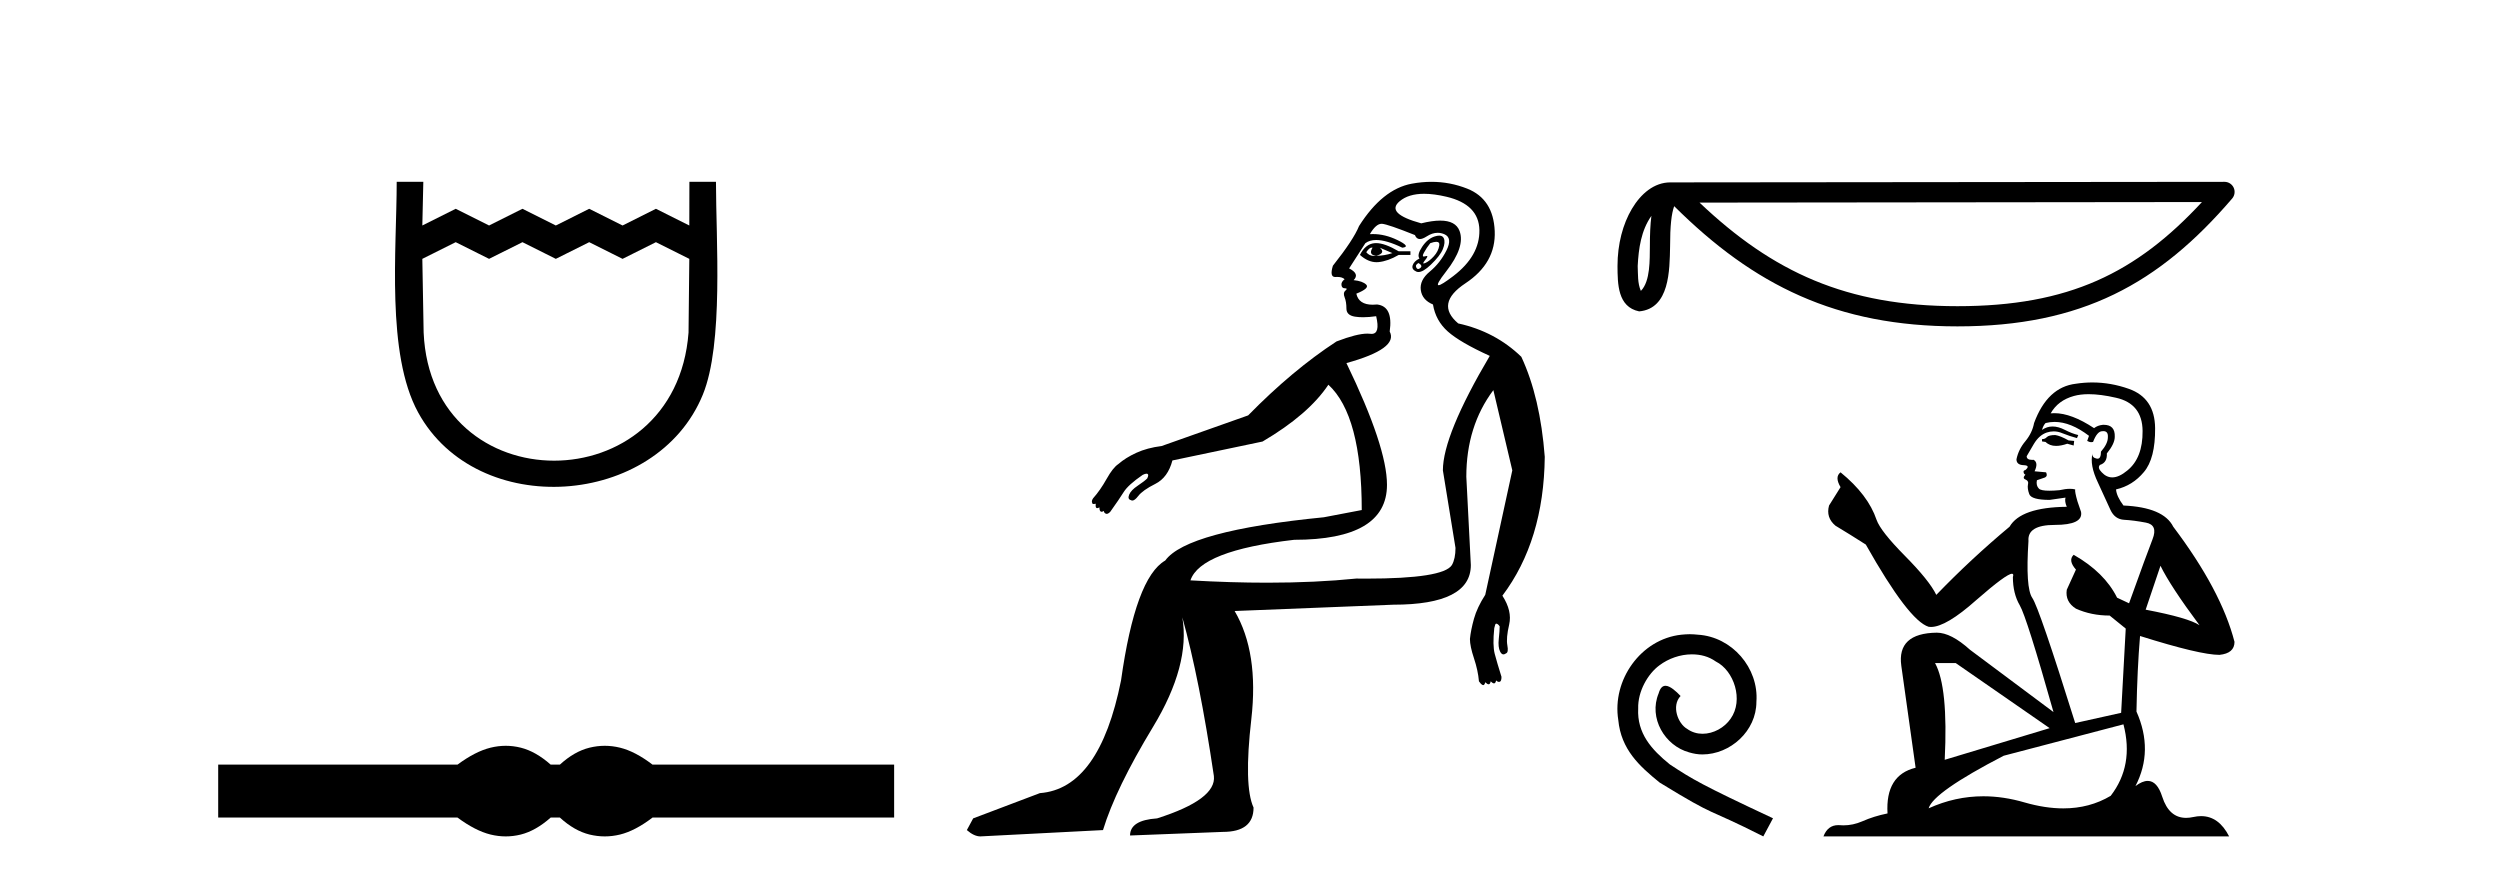
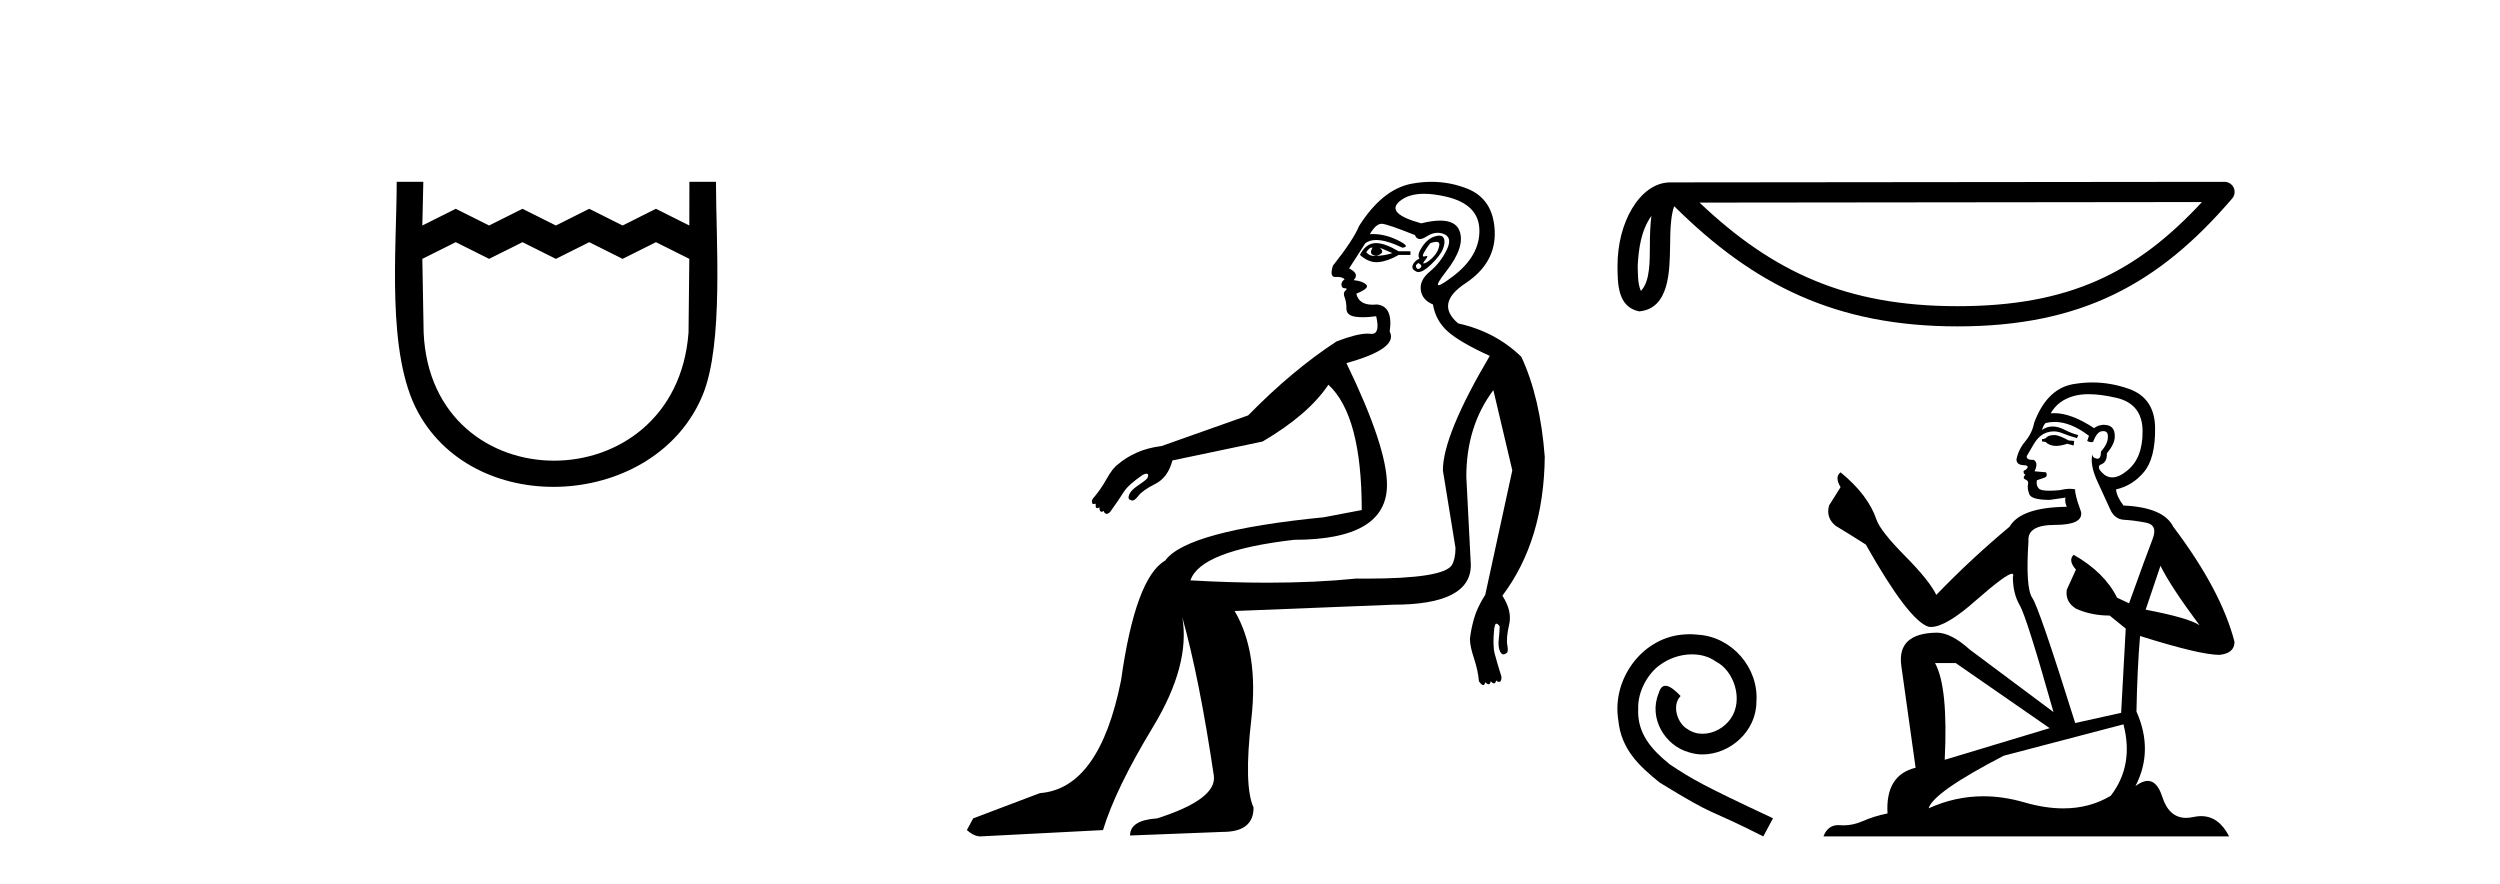
<svg xmlns="http://www.w3.org/2000/svg" width="116.0" height="41.0">
  <path d="M 18.407 8.437 C 18.407 11.563 17.91 16.41 19.401 19.136 C 22.137 24.139 30.459 23.573 32.611 18.312 C 33.581 15.943 33.221 11.131 33.221 8.437 L 31.988 8.437 L 31.984 10.463 L 30.435 9.688 L 28.887 10.463 L 27.339 9.688 L 25.79 10.463 L 24.242 9.688 L 22.693 10.463 L 21.145 9.688 L 19.596 10.463 L 19.642 8.437 L 18.407 8.437 M 19.596 12.011 L 21.145 11.237 L 22.693 12.011 L 24.242 11.237 L 25.79 12.011 L 27.339 11.237 L 28.887 12.011 L 30.435 11.237 L 31.984 12.011 L 31.948 15.432 C 31.354 23.358 20.002 23.355 19.657 15.432 L 19.596 12.011 Z" style="fill:#000000;stroke:none" />
-   <path d="M 23.467 34.605 C 23.233 34.605 22.999 34.634 22.763 34.692 C 22.291 34.808 21.78 35.07 21.228 35.479 L 10.124 35.479 L 10.124 37.935 L 21.228 37.935 C 21.78 38.344 22.291 38.607 22.763 38.723 C 22.999 38.78 23.233 38.809 23.467 38.809 C 23.701 38.809 23.933 38.78 24.164 38.723 C 24.627 38.607 25.09 38.344 25.552 37.935 L 25.979 37.935 C 26.424 38.344 26.883 38.607 27.354 38.723 C 27.59 38.78 27.826 38.809 28.061 38.809 C 28.297 38.809 28.533 38.78 28.769 38.723 C 29.24 38.607 29.743 38.344 30.277 37.935 L 41.488 37.935 L 41.488 35.479 L 30.277 35.479 C 29.743 35.07 29.24 34.808 28.769 34.692 C 28.533 34.634 28.297 34.605 28.061 34.605 C 27.826 34.605 27.59 34.634 27.354 34.692 C 26.883 34.808 26.424 35.07 25.979 35.479 L 25.552 35.479 C 25.09 35.07 24.627 34.808 24.164 34.692 C 23.933 34.634 23.701 34.605 23.467 34.605 Z" style="fill:#000000;stroke:none" />
  <path d="M 63.65 11.487 Q 63.669 11.487 63.687 11.493 Q 63.478 11.828 63.854 11.869 Q 64.314 11.744 64.022 11.493 L 64.022 11.493 Q 64.314 11.618 64.607 11.744 Q 64.231 11.869 63.854 11.869 Q 63.805 11.876 63.76 11.876 Q 63.534 11.876 63.394 11.702 Q 63.538 11.487 63.65 11.487 ZM 63.849 11.28 Q 63.809 11.28 63.771 11.284 Q 63.352 11.326 63.101 11.828 Q 63.478 12.166 63.871 12.166 Q 63.915 12.166 63.959 12.162 Q 64.398 12.12 64.9 11.828 L 65.444 11.828 L 65.444 11.66 L 64.9 11.66 Q 64.254 11.28 63.849 11.28 ZM 66.642 11.22 Q 66.808 11.22 66.783 11.388 Q 66.741 11.66 66.532 11.89 Q 66.322 12.12 66.134 12.204 Q 66.084 12.226 66.06 12.226 Q 65.996 12.226 66.134 12.058 Q 66.282 11.877 66.198 11.877 Q 66.174 11.877 66.134 11.89 Q 66.094 11.904 66.068 11.904 Q 65.973 11.904 66.071 11.723 Q 66.197 11.493 66.364 11.284 Q 66.539 11.22 66.642 11.22 ZM 65.82 12.204 Q 66.03 12.33 65.904 12.434 Q 65.847 12.482 65.803 12.482 Q 65.75 12.482 65.716 12.413 Q 65.653 12.288 65.82 12.204 ZM 66.78 10.933 Q 66.693 10.933 66.573 10.97 Q 66.239 11.075 65.988 11.451 Q 65.737 11.828 65.862 11.995 Q 65.611 12.12 65.548 12.309 Q 65.486 12.497 65.716 12.601 Q 65.762 12.622 65.816 12.622 Q 66.034 12.622 66.385 12.288 Q 66.824 11.869 66.95 11.556 Q 67.075 11.242 66.992 11.054 Q 66.938 10.933 66.78 10.933 ZM 66.078 8.992 Q 66.535 8.992 67.117 9.129 Q 68.623 9.485 68.644 10.677 Q 68.665 11.869 67.431 12.811 Q 66.876 13.234 66.752 13.234 Q 66.602 13.234 67.096 12.601 Q 67.996 11.451 67.724 10.719 Q 67.544 10.236 66.826 10.236 Q 66.457 10.236 65.946 10.363 Q 64.273 9.903 64.942 9.339 Q 65.353 8.992 66.078 8.992 ZM 64.104 10.384 Q 64.115 10.384 64.126 10.384 Q 64.398 10.405 65.653 10.907 Q 65.722 11.092 65.881 11.092 Q 66.009 11.092 66.197 10.97 Q 66.456 10.802 66.707 10.802 Q 66.861 10.802 67.013 10.865 Q 67.41 11.033 67.117 11.618 Q 66.824 12.204 66.343 12.601 Q 65.862 12.999 65.925 13.459 Q 65.988 13.919 66.49 14.128 Q 66.615 14.881 67.18 15.383 Q 67.745 15.885 69.125 16.513 Q 66.95 20.194 66.95 21.825 L 67.535 25.423 Q 67.535 25.925 67.368 26.218 Q 66.974 26.848 63.394 26.848 Q 63.17 26.848 62.934 26.845 Q 61.046 27.037 58.802 27.037 Q 57.119 27.037 55.237 26.929 Q 55.697 25.549 60.048 25.047 Q 64.356 25.047 64.356 22.495 Q 64.356 20.738 62.474 16.847 Q 64.9 16.178 64.482 15.383 Q 64.649 14.212 63.896 14.128 Q 63.792 14.139 63.698 14.139 Q 63.044 14.139 62.934 13.626 Q 63.561 13.375 63.394 13.208 Q 63.227 13.041 62.808 12.999 Q 63.101 12.706 62.599 12.455 L 63.352 11.284 Q 63.549 11.136 63.854 11.136 Q 64.329 11.136 65.067 11.493 Q 65.486 11.451 64.837 11.137 Q 64.265 10.861 63.709 10.861 Q 63.635 10.861 63.561 10.865 Q 63.843 10.384 64.104 10.384 ZM 66.422 8.437 Q 65.973 8.437 65.507 8.523 Q 64.147 8.774 63.059 10.489 Q 62.808 11.116 61.846 12.33 Q 61.685 12.853 61.951 12.853 Q 61.961 12.853 61.972 12.852 Q 62.014 12.85 62.052 12.85 Q 62.283 12.85 62.39 12.957 Q 62.223 13.083 62.244 13.229 Q 62.265 13.375 62.39 13.375 Q 62.557 13.375 62.432 13.48 Q 62.306 13.585 62.39 13.794 Q 62.474 14.003 62.474 14.317 Q 62.474 14.63 62.871 14.693 Q 63.042 14.72 63.246 14.72 Q 63.52 14.72 63.854 14.672 L 63.854 14.672 Q 64.049 15.492 63.643 15.492 Q 63.614 15.492 63.582 15.488 Q 63.52 15.48 63.447 15.48 Q 62.959 15.48 62.014 15.843 Q 59.964 17.182 57.914 19.274 L 53.898 20.696 Q 53.229 20.78 52.727 21.01 Q 52.225 21.24 51.89 21.533 Q 51.639 21.7 51.346 22.223 Q 51.054 22.746 50.719 23.122 Q 50.635 23.248 50.677 23.331 Q 50.677 23.387 50.752 23.387 Q 50.789 23.387 50.844 23.373 L 50.844 23.373 Q 50.815 23.578 50.909 23.578 Q 50.949 23.578 51.012 23.541 Q 51.012 23.746 51.114 23.746 Q 51.158 23.746 51.221 23.708 Q 51.221 23.792 51.305 23.833 Q 51.326 23.844 51.349 23.844 Q 51.42 23.844 51.514 23.75 Q 51.932 23.164 52.141 22.829 Q 52.35 22.495 53.02 22.035 Q 53.131 21.979 53.196 21.979 Q 53.229 21.979 53.25 21.993 Q 53.313 22.035 53.229 22.202 Q 53.103 22.327 52.79 22.537 Q 52.476 22.746 52.392 22.955 Q 52.309 23.164 52.476 23.206 Q 52.505 23.226 52.54 23.226 Q 52.651 23.226 52.811 23.018 Q 53.02 22.746 53.605 22.453 Q 54.191 22.16 54.4 21.365 Q 55.822 21.073 58.583 20.487 Q 60.717 19.232 61.637 17.851 Q 63.185 19.274 63.185 23.666 L 61.428 24.001 Q 55.07 24.628 54.066 26.009 Q 52.685 26.804 52.016 31.572 Q 51.012 36.592 48.251 36.801 L 45.155 37.973 L 44.862 38.516 Q 45.197 38.809 45.49 38.809 L 51.179 38.516 Q 51.765 36.592 53.501 33.727 Q 55.237 30.861 54.86 28.644 L 54.86 28.644 Q 55.655 31.489 56.324 36.007 Q 56.45 37.094 53.689 37.973 Q 52.434 38.056 52.434 38.767 L 56.743 38.6 Q 58.165 38.6 58.165 37.471 Q 57.705 36.467 58.061 33.371 Q 58.416 30.276 57.287 28.351 L 64.649 28.058 Q 68.247 28.058 68.247 26.218 L 68.037 22.118 Q 68.037 19.776 69.292 18.102 L 70.171 21.825 L 68.916 27.598 Q 68.539 28.184 68.393 28.707 Q 68.247 29.23 68.205 29.648 Q 68.205 29.983 68.393 30.547 Q 68.581 31.112 68.623 31.614 Q 68.707 31.74 68.79 31.782 Q 68.807 31.79 68.822 31.79 Q 68.882 31.79 68.916 31.656 Q 69.011 31.751 69.072 31.751 Q 69.144 31.751 69.167 31.614 Q 69.262 31.709 69.323 31.709 Q 69.395 31.709 69.418 31.572 Q 69.485 31.639 69.552 31.639 Q 69.569 31.639 69.585 31.635 Q 69.669 31.614 69.669 31.405 Q 69.46 30.736 69.355 30.338 Q 69.251 29.941 69.334 29.146 Q 69.376 28.937 69.418 28.937 Q 69.502 28.937 69.585 29.062 Q 69.585 29.272 69.543 29.648 Q 69.502 30.025 69.606 30.234 Q 69.672 30.364 69.761 30.364 Q 69.815 30.364 69.878 30.317 Q 70.004 30.276 69.941 29.941 Q 69.878 29.606 70.025 28.979 Q 70.171 28.351 69.711 27.64 Q 71.635 25.088 71.677 21.198 Q 71.468 18.437 70.589 16.555 Q 69.376 15.383 67.661 15.007 Q 66.573 14.087 67.996 13.145 Q 69.418 12.204 69.355 10.719 Q 69.292 9.234 68.079 8.753 Q 67.282 8.437 66.422 8.437 Z" style="fill:#000000;stroke:none" />
  <path d="M 76.625 10.016 C 76.574 10.412 76.554 10.878 76.554 11.446 C 76.544 12.023 76.584 13.052 76.136 13.498 C 75.978 13.139 76.007 12.726 75.989 12.344 C 76.03 11.535 76.146 10.695 76.625 10.016 ZM 102.171 9.375 C 99.121 12.668 95.994 14.207 90.826 14.207 C 85.679 14.207 82.263 12.629 78.858 9.401 L 102.171 9.375 ZM 103.217 8.437 C 103.217 8.437 103.217 8.437 103.216 8.437 L 77.501 8.463 C 76.753 8.463 76.136 8.988 75.719 9.691 C 75.302 10.395 75.052 11.322 75.052 12.344 C 75.058 13.174 75.057 14.242 76.056 14.448 C 77.477 14.322 77.469 12.528 77.492 11.446 C 77.492 10.473 77.555 9.918 77.682 9.566 C 81.38 13.241 85.213 15.144 90.826 15.144 C 96.592 15.144 100.186 13.163 103.573 9.211 C 103.692 9.072 103.719 8.876 103.643 8.709 C 103.566 8.543 103.4 8.437 103.217 8.437 Z" style="fill:#000000;stroke:none" />
  <path d="M 78.405 29.427 C 78.275 29.427 78.145 29.438 78.014 29.45 C 76.131 29.652 74.792 31.559 75.088 33.407 C 75.219 34.781 76.072 35.551 77.007 36.31 C 79.791 38.016 79.01 37.388 81.817 38.809 L 82.267 37.968 C 78.927 36.404 78.524 36.156 77.481 35.469 C 76.628 34.781 75.953 34.023 76.012 32.874 C 75.989 32.08 76.462 31.263 76.996 30.872 C 77.422 30.552 77.967 30.362 78.5 30.362 C 78.903 30.362 79.282 30.457 79.614 30.694 C 80.455 31.109 80.917 32.483 80.301 33.348 C 80.017 33.763 79.507 34.047 78.998 34.047 C 78.749 34.047 78.5 33.976 78.287 33.822 C 77.86 33.585 77.541 32.756 77.979 32.294 C 77.777 32.08 77.493 31.82 77.28 31.82 C 77.138 31.82 77.031 31.926 76.96 32.175 C 76.486 33.312 77.244 34.604 78.382 34.912 C 78.583 34.971 78.784 35.006 78.986 35.006 C 80.289 35.006 81.497 33.917 81.497 32.566 C 81.616 30.99 80.36 29.545 78.784 29.45 C 78.666 29.438 78.536 29.427 78.405 29.427 Z" style="fill:#000000;stroke:none" />
  <path d="M 95.365 20.186 Q 95.069 20.186 94.974 20.281 Q 94.891 20.376 94.749 20.376 L 94.749 20.482 L 94.915 20.506 Q 95.098 20.69 95.403 20.69 Q 95.629 20.69 95.922 20.589 L 96.218 20.672 L 96.241 20.459 L 95.981 20.435 Q 95.602 20.222 95.365 20.186 ZM 96.916 18.29 Q 97.463 18.29 98.184 18.456 Q 99.405 18.729 99.416 19.996 Q 99.428 21.252 98.706 21.833 Q 98.323 22.151 98.01 22.151 Q 97.74 22.151 97.521 21.916 Q 97.308 21.702 97.438 21.572 Q 97.781 21.465 97.758 21.039 Q 98.125 20.589 98.125 20.269 Q 98.148 19.711 97.613 19.711 Q 97.591 19.711 97.568 19.712 Q 97.331 19.736 97.165 19.866 Q 96.117 19.171 95.32 19.171 Q 95.234 19.171 95.151 19.179 L 95.151 19.179 Q 95.495 18.575 96.23 18.373 Q 96.529 18.29 96.916 18.29 ZM 100.246 26.252 Q 100.708 27.199 102.058 29.012 Q 101.549 28.668 99.559 28.289 L 100.246 26.252 ZM 95.333 19.577 Q 96.081 19.577 96.929 20.222 L 96.846 20.459 Q 96.945 20.517 97.039 20.517 Q 97.079 20.517 97.118 20.506 Q 97.308 20.008 97.545 20.008 Q 97.573 20.005 97.598 20.005 Q 97.827 20.005 97.805 20.293 Q 97.805 20.589 97.485 20.956 Q 97.485 21.284 97.326 21.284 Q 97.301 21.284 97.272 21.276 Q 97.059 21.229 97.094 21.039 L 97.094 21.039 Q 96.952 21.572 97.343 22.39 Q 97.722 23.219 97.924 23.657 Q 98.125 24.095 98.563 24.119 Q 99.002 24.143 99.57 24.25 Q 100.139 24.356 99.878 25.02 Q 99.618 25.683 98.788 27.993 L 98.232 27.732 Q 97.651 26.56 96.218 25.742 L 96.218 25.742 Q 95.945 26.003 96.324 26.429 L 95.898 27.365 Q 95.815 27.922 96.324 28.242 Q 97.035 28.562 97.888 28.562 L 98.634 29.166 L 98.421 33.075 L 96.289 33.549 Q 94.618 28.206 94.299 27.744 Q 93.979 27.282 94.121 25.102 Q 94.062 24.356 95.341 24.356 Q 96.668 24.356 96.561 23.752 L 96.395 23.266 Q 96.265 22.816 96.289 22.709 Q 96.185 22.681 96.046 22.681 Q 95.839 22.681 95.554 22.745 Q 95.286 22.769 95.091 22.769 Q 94.701 22.769 94.607 22.674 Q 94.464 22.532 94.512 22.283 L 94.891 22.153 Q 95.021 22.082 94.938 21.916 L 94.405 21.868 Q 94.595 21.465 94.358 21.335 Q 94.322 21.338 94.291 21.338 Q 94.038 21.338 94.038 21.169 Q 94.121 21.015 94.37 20.601 Q 94.618 20.186 94.974 20.068 Q 95.133 20.016 95.291 20.016 Q 95.496 20.016 95.696 20.103 Q 96.052 20.245 96.372 20.328 L 96.431 20.186 Q 96.135 20.115 95.815 19.949 Q 95.507 19.789 95.24 19.789 Q 94.974 19.789 94.749 19.949 Q 94.808 19.736 94.915 19.629 Q 95.12 19.577 95.333 19.577 ZM 90.744 30.765 L 95.104 33.786 L 90.235 35.255 Q 90.401 31.879 89.785 30.765 ZM 98.528 33.609 Q 99.025 35.516 97.936 36.926 Q 96.959 37.509 95.737 37.509 Q 94.898 37.509 93.943 37.234 Q 92.964 36.947 92.027 36.947 Q 90.718 36.947 89.489 37.506 Q 89.702 36.76 92.972 35.066 L 98.528 33.609 ZM 97.086 17.746 Q 96.707 17.746 96.324 17.805 Q 94.997 17.959 94.381 19.629 Q 94.299 20.079 93.979 20.47 Q 93.659 20.849 93.564 21.311 Q 93.564 21.572 93.896 21.584 Q 94.227 21.596 93.979 21.809 Q 93.872 21.833 93.896 21.916 Q 93.908 21.999 93.979 22.022 Q 93.825 22.188 93.979 22.247 Q 94.145 22.318 94.097 22.484 Q 94.062 22.662 94.156 22.923 Q 94.251 23.195 95.104 23.195 L 95.839 23.089 L 95.839 23.089 Q 95.791 23.266 95.898 23.515 Q 93.765 23.539 93.244 24.439 Q 91.455 25.932 89.844 27.602 Q 89.524 26.939 88.387 25.79 Q 87.261 24.652 87.072 24.119 Q 86.681 22.958 85.402 21.916 Q 85.117 22.129 85.402 22.603 L 84.868 23.456 Q 84.714 24.013 85.165 24.392 Q 85.852 24.806 86.574 25.268 Q 88.565 28.799 89.489 29.083 Q 89.54 29.091 89.595 29.091 Q 90.299 29.091 91.704 27.839 Q 93.097 26.622 93.356 26.622 Q 93.448 26.622 93.398 26.773 Q 93.398 27.543 93.718 28.088 Q 94.038 28.633 95.282 33.04 L 91.408 30.149 Q 90.531 29.356 89.868 29.356 Q 88.008 29.379 88.221 30.896 L 88.884 35.623 Q 87.475 35.966 87.581 37.743 Q 86.942 37.873 86.408 38.11 Q 85.978 38.296 85.539 38.296 Q 85.447 38.296 85.354 38.288 Q 85.322 38.286 85.291 38.286 Q 84.808 38.286 84.608 38.809 L 103.432 38.809 Q 102.952 37.868 102.131 37.868 Q 101.96 37.868 101.774 37.909 Q 101.595 37.949 101.435 37.949 Q 100.644 37.949 100.329 36.973 Q 100.095 36.234 99.655 36.234 Q 99.403 36.234 99.085 36.475 Q 99.938 34.829 99.132 33.016 Q 99.168 31.05 99.298 29.51 Q 102.082 30.386 102.982 30.386 Q 103.681 30.315 103.681 29.782 Q 103.065 27.389 100.838 24.439 Q 100.388 23.539 98.528 23.456 Q 98.208 23.029 98.184 22.709 Q 98.954 22.532 99.476 21.904 Q 100.009 21.276 99.997 19.866 Q 99.985 18.468 98.777 18.042 Q 97.94 17.746 97.086 17.746 Z" style="fill:#000000;stroke:none" />
</svg>